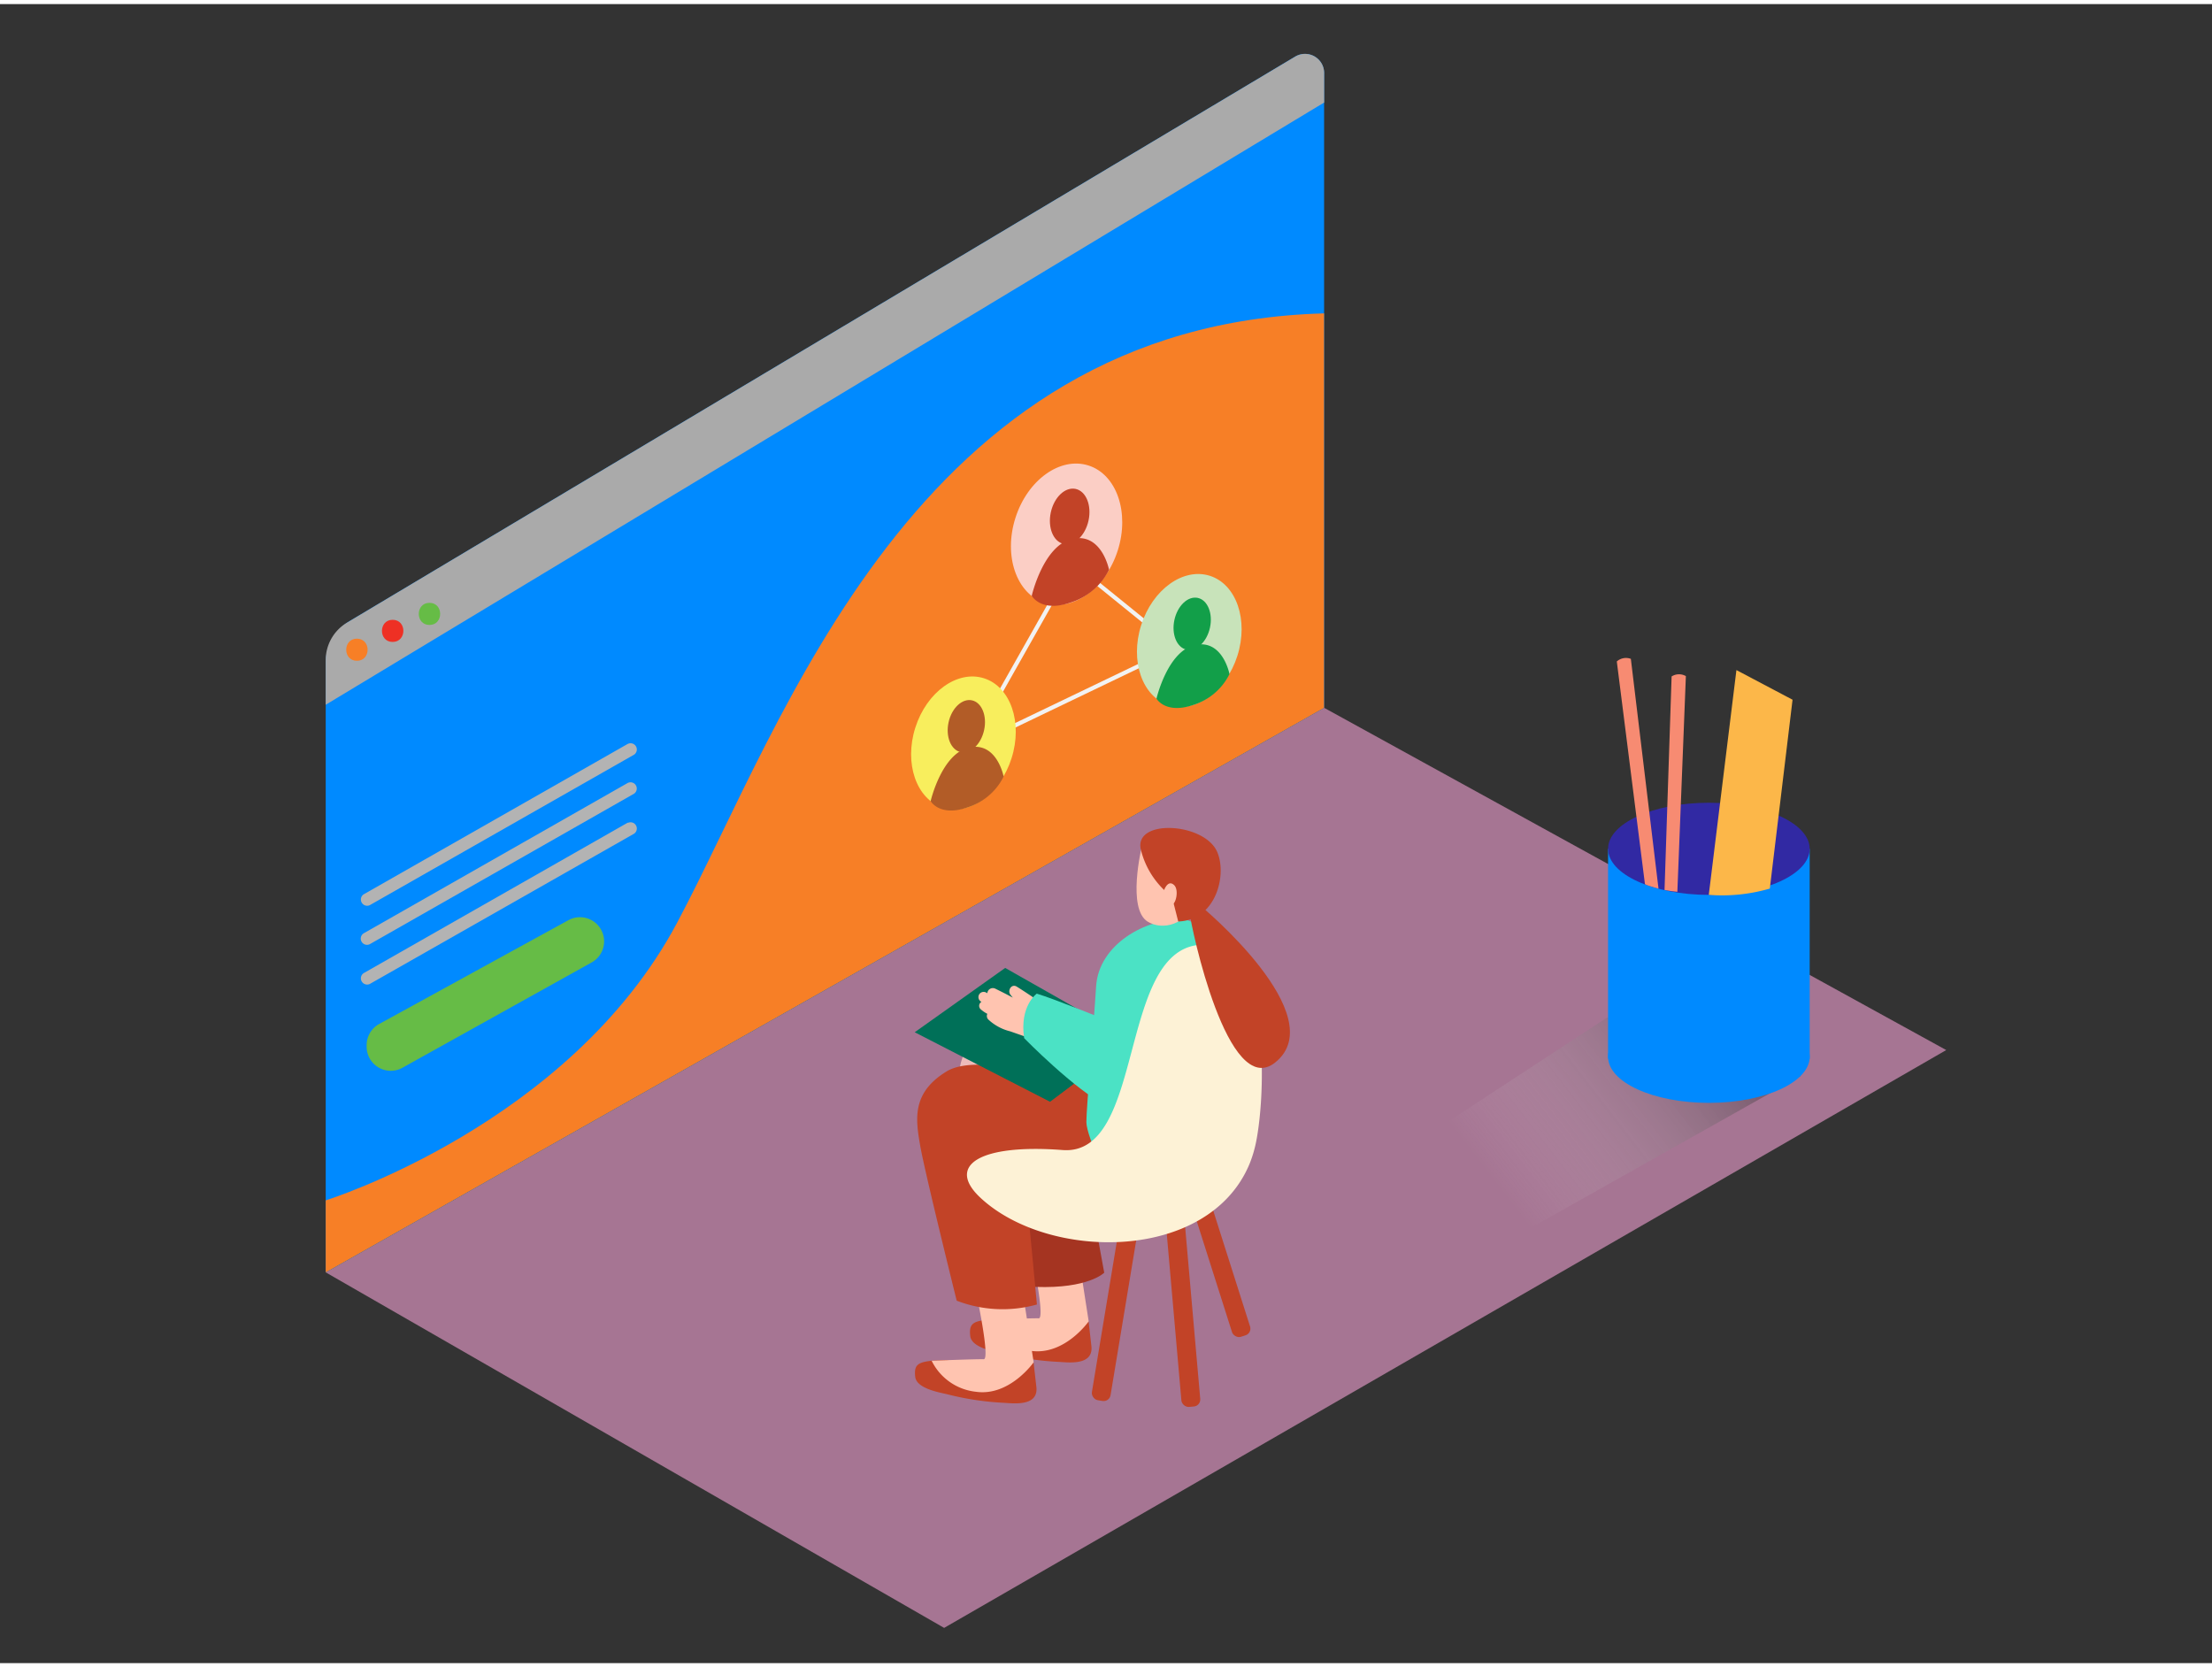
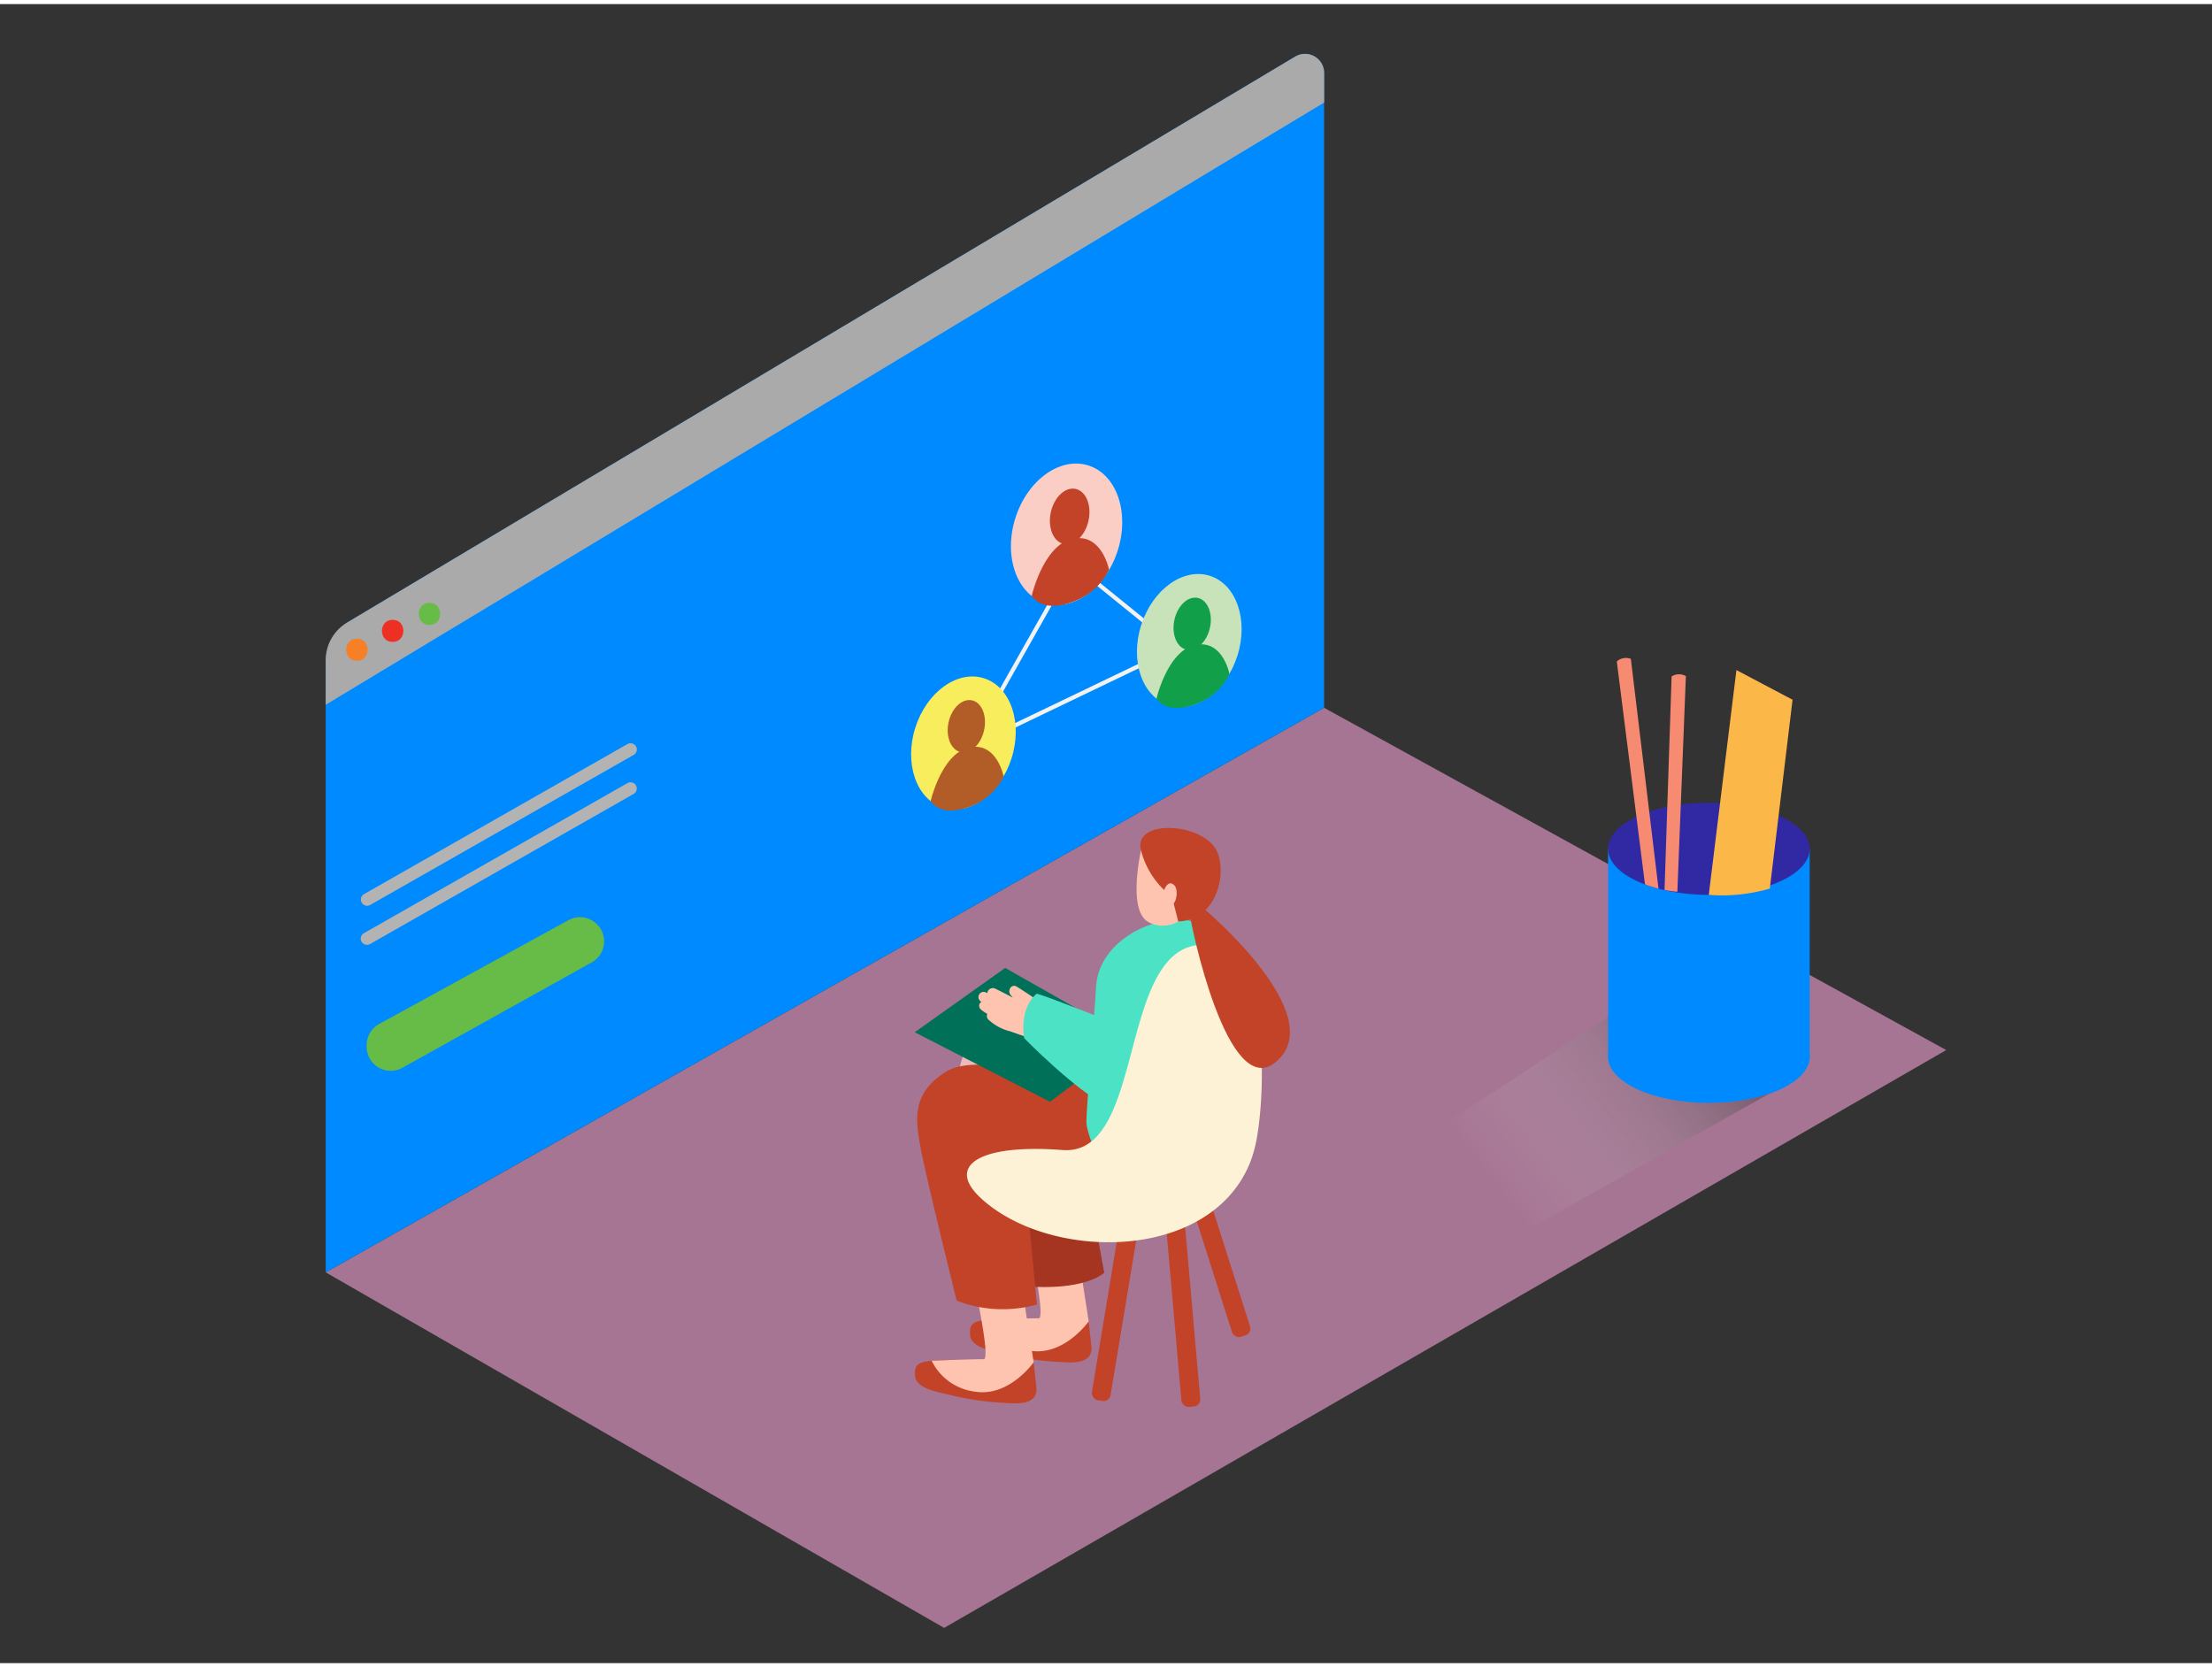
<svg xmlns="http://www.w3.org/2000/svg" viewBox="0 0 400 300" width="406" height="306" class="illustration styles_illustrationTablet__1DWOa">
  <rect x="0" y="0" width="400" height="300" fill="#333333" stroke="none" />
  <defs>
    <linearGradient id="linear-gradient" x1="271.52" y1="214.64" x2="320.24" y2="177.04" gradientUnits="userSpaceOnUse">
      <stop offset="0" stop-color="#fff" stop-opacity="0" />
      <stop offset="1" />
    </linearGradient>
  </defs>
  <title>HA</title>
  <g style="isolation: isolate;">
    <g id="Layer_2" data-name="Layer 2">
      <polygon points="58.9 229.34 170.73 293.63 351.94 189.14 239.44 127.25 58.9 229.34" fill="#a67593" />
      <path d="M239.44,12.46V127.25L58.9,229.34V119.16a8.84,8.84,0,0,1,4.31-7.59l171-102.08A3.46,3.46,0,0,1,239.44,12.46Z" fill="#008aff" />
      <path d="M58.9,126.7v-8.08a7.88,7.88,0,0,1,3.84-6.76L234.21,9.5a3.46,3.46,0,0,1,5.24,3v5.3Z" fill="#aaa" />
-       <path d="M58.9,216.32S103,202.6,122.43,166.14s42.89-108.2,117-110.21v71.33L58.9,229.34Z" fill="#f77f26" />
      <path d="M66.3,188.28v.25a4.36,4.36,0,0,0,6.48,3.81L107,173.29a4.36,4.36,0,0,0,2.24-3.81h0a4.36,4.36,0,0,0-6.46-3.82l-34.27,18.8A4.36,4.36,0,0,0,66.3,188.28Z" fill="#66bc46" />
      <path d="M113.55,133.76,65.73,161a1.13,1.13,0,0,0,1.14,1.94l47.82-27.23a1.13,1.13,0,0,0-1.14-1.94Z" fill="#b3b3b3" />
      <path d="M113.55,140.82,65.73,168.05A1.13,1.13,0,0,0,66.86,170l47.82-27.23a1.13,1.13,0,0,0-1.14-1.94Z" fill="#b3b3b3" />
-       <path d="M113.55,148,65.73,175.25a1.13,1.13,0,0,0,1.14,1.94L114.69,150a1.13,1.13,0,0,0-1.14-1.94Z" fill="#b3b3b3" />
      <path d="M64.54,114.75c-2.57,0-2.58,4,0,4S67.12,114.75,64.54,114.75Z" fill="#f77f26" />
      <path d="M71,111.34c-2.57,0-2.58,4,0,4S73.6,111.34,71,111.34Z" fill="#ee3024" />
      <path d="M77.66,108.27c-2.57,0-2.58,4,0,4S80.24,108.27,77.66,108.27Z" fill="#66bc46" />
      <polygon points="175.25 134.42 212.8 116.39 194.02 101.18 175.25 134.42" fill="none" stroke="#f2f2f2" stroke-miterlimit="10" stroke-width="0.75" />
      <ellipse cx="192.87" cy="95.85" rx="13.04" ry="9.71" transform="translate(43.11 250.64) rotate(-72.37)" fill="#fbcec5" />
      <ellipse cx="193.43" cy="92.64" rx="5.09" ry="3.49" transform="translate(61.8 261.97) rotate(-77.73)" fill="#c24327" />
      <path d="M186.57,107s2.1-9.19,7.39-10.31,6.59,5.6,6.59,5.6a11.68,11.68,0,0,1-7,5.94C188.26,110.06,186.57,107,186.57,107Z" fill="#c24327" />
      <ellipse cx="174.22" cy="133.6" rx="12.27" ry="9.13" transform="translate(-5.87 259.18) rotate(-72.37)" fill="#f8ee5d" />
      <ellipse cx="174.75" cy="130.58" rx="4.79" ry="3.29" transform="translate(10.01 273.59) rotate(-77.73)" fill="#b25c27" />
      <path d="M168.29,144.12s2-8.65,7-9.7,6.2,5.27,6.2,5.27a11,11,0,0,1-6.58,5.59C169.88,147,168.29,144.12,168.29,144.12Z" fill="#b25c27" />
      <ellipse cx="215.06" cy="115.08" rx="12.27" ry="9.13" transform="translate(40.25 285.18) rotate(-72.37)" fill="#c8e3ba" />
      <ellipse cx="215.58" cy="112.06" rx="4.79" ry="3.29" transform="translate(60.27 298.9) rotate(-77.73)" fill="#129f49" />
      <path d="M209.13,125.59s2-8.65,7-9.7,6.2,5.27,6.2,5.27a11,11,0,0,1-6.58,5.59C210.72,128.44,209.13,125.59,209.13,125.59Z" fill="#129f49" />
      <polygon points="290.66 183.23 254.03 207.21 273.85 222.96 325.58 193.85 290.66 183.23" opacity="0.5" fill="url(#linear-gradient)" style="mix-blend-mode: multiply;" />
      <path d="M290.79,152.75v37.94s36.46,2,36.46,0V152.75" fill="#008aff" />
      <ellipse cx="309.02" cy="190.36" rx="18.23" ry="8.33" fill="#008aff" />
      <ellipse cx="309.02" cy="152.75" rx="18.23" ry="8.33" fill="#3129a3" />
      <path d="M297.65,159.23l.13.07c.7.24,1.41.46,2.13.65l-5-41.55a2.49,2.49,0,0,0-2.54.47l5.09,40.28Z" fill="#f78b72" />
      <path d="M303.32,160.52l1.54-39a2.49,2.49,0,0,0-2.58.06L301,160.19A20.43,20.43,0,0,0,303.32,160.52Z" fill="#f78b72" />
      <path d="M309,161.08l5-40.65,10.15,5.36-4.11,34.15A31,31,0,0,1,309,161.08Z" fill="#fcb749" />
      <rect x="212.04" y="214.66" width="3.42" height="39.04" rx="1.27" ry="1.27" transform="translate(-19.68 19.61) rotate(-5.02)" fill="#c24327" />
      <rect x="200.41" y="213.75" width="3.42" height="39.04" rx="1.27" ry="1.27" transform="translate(40.86 -29.91) rotate(9.41)" fill="#c24327" />
      <rect x="217.19" y="202.72" width="3.42" height="39.04" rx="1.27" ry="1.27" transform="translate(-57.06 76.8) rotate(-17.64)" fill="#c24327" />
      <path d="M178.42,237.92c.56-.06,2.3-.13,2.95-.13a13.72,13.72,0,0,0,6.92,2.34,12.19,12.19,0,0,0,8.56-1.95l.52,4.59c.29,3.52-4.33,2.83-6.07,2.75A51.65,51.65,0,0,1,181.22,244c-1.3-.32-5.53-1-5.77-3.15S175.9,238.21,178.42,237.92Z" fill="#c24327" />
      <path d="M186.4,225.27s2.69,12.43,1.43,12.38-9.41.27-9.41.27a10.11,10.11,0,0,0,8,5.61c6.1.88,10.45-5.33,10.45-5.33l-2.41-15.51" fill="#ffc4b0" />
      <path d="M197.87,219.51l1.81,9.89s-2.84,2.92-12.42,2.57,0-17.48,0-17.48" fill="#a53421" />
      <path d="M202.12,192.9s-10.68-8.58-17.78-9.58S173.55,190,174,195.15s17.49,8,17.49,8" fill="#edbab9" />
      <path d="M168.47,245.32c.56-.06,2.3-.13,2.95-.13a13.72,13.72,0,0,0,6.92,2.34,12.19,12.19,0,0,0,8.56-1.95l.52,4.59c.29,3.52-4.33,2.83-6.07,2.75a51.65,51.65,0,0,1-10.08-1.54c-1.3-.32-5.53-1-5.77-3.15S165.95,245.61,168.47,245.32Z" fill="#c24327" />
      <path d="M176.45,232.67s2.69,12.43,1.43,12.38-9.41.27-9.41.27a10.11,10.11,0,0,0,8,5.61c6.1.88,10.45-5.33,10.45-5.33l-2.41-15.51" fill="#ffc4b0" />
      <path d="M201.44,193.3s-10.68-8.58-17.78-9.58-10.8,6.69-10.29,11.83,17.49,8,17.49,8" fill="#edbab9" />
      <path d="M198.3,197c-1.39-1.29-20.73-7.9-27.12-4s-5.59,8.72-4.78,13.43S173,234.46,173,234.46a23.06,23.06,0,0,0,14.51.69l-1.79-18.84,24.16-13.19" fill="#c24327" />
      <polygon points="195.6 194.19 189.88 198.49 165.41 185.92 181.77 174.29 204.67 187.28 195.6 194.19" fill="#007058" />
      <path d="M220,180.18s.38-14.4-6.18-14.65-15.14,4.48-15.61,12.1-1.76,21.88-1.76,24.55,4.8,12.54,4.8,12.54" fill="#4be2c5" />
      <path d="M177.48,180.42l-.12-.07a.94.94,0,0,1,.95-1.62l.23.13a1,1,0,0,1,1.4-.84c1.08.53,2.15,1.07,3.21,1.64l-.41-.5c-.62-.77.16-2.09,1.14-1.48q1.93,1.21,3.8,2.52a1,1,0,0,1,.2,1.43l.19.15a1,1,0,0,1,.27,1.29,1.06,1.06,0,0,1-.1.86c.59.43.25,1.3-.38,1.54l-.08.09,1.11.39c1.13.4.65,2.21-.5,1.81l-5.7-2a8.89,8.89,0,0,1-4-2.17.92.92,0,0,1-.15-1,6,6,0,0,1-1.15-.78A.84.84,0,0,1,177.48,180.42Z" fill="#ffc4b0" />
      <path d="M200.78,184s-10.25-4.17-13.3-5.06c0,0-3.16,2.22-2.28,8.05,0,0,9.24,9.44,15,12.28" fill="#4be2c5" />
      <path d="M208.76,163.48a1,1,0,0,1,.07-1.24,3.83,3.83,0,0,1,1.6-1.28,1.42,1.42,0,0,1,1.81,1,2.4,2.4,0,0,1-2.83,2.66,1,1,0,0,1-.66-1.16Z" fill="#ff666d" />
      <path d="M225.92,209.81a21.67,21.67,0,0,0,1-3.07c2-8,3.36-37.84-10.07-36.62-14.74,1.33-9.75,38.24-24.7,37.1s-21.05,2.75-14.95,8.54C189.45,227.33,218.43,227.59,225.92,209.81Z" fill="#fdf2d6" />
-       <path d="M206.45,152.47s-2.69,11.13,1.09,13.45c2.67,1.64,7.07.58,8.57-3.77S210.41,149.72,206.45,152.47Z" fill="#ffc4b0" />
+       <path d="M206.45,152.47s-2.69,11.13,1.09,13.45c2.67,1.64,7.07.58,8.57-3.77S210.41,149.72,206.45,152.47" fill="#ffc4b0" />
      <path d="M211.92,161.39a15.07,15.07,0,0,1-5.65-8.63c-1.06-5.45,11.39-4.75,13.79.45,1.88,4.06-.06,12.45-7,12.68Z" fill="#c24327" />
      <path d="M216.63,162.69c.91.63,24.34,20.3,14,28.67-8.62,7-15.26-24.53-15.5-27" fill="#c24327" />
      <path d="M210.43,160.4s.69-2.18,1.86-1.12c1,.87.3,3.85-.54,3.53" fill="#ffc4b0" />
    </g>
  </g>
</svg>